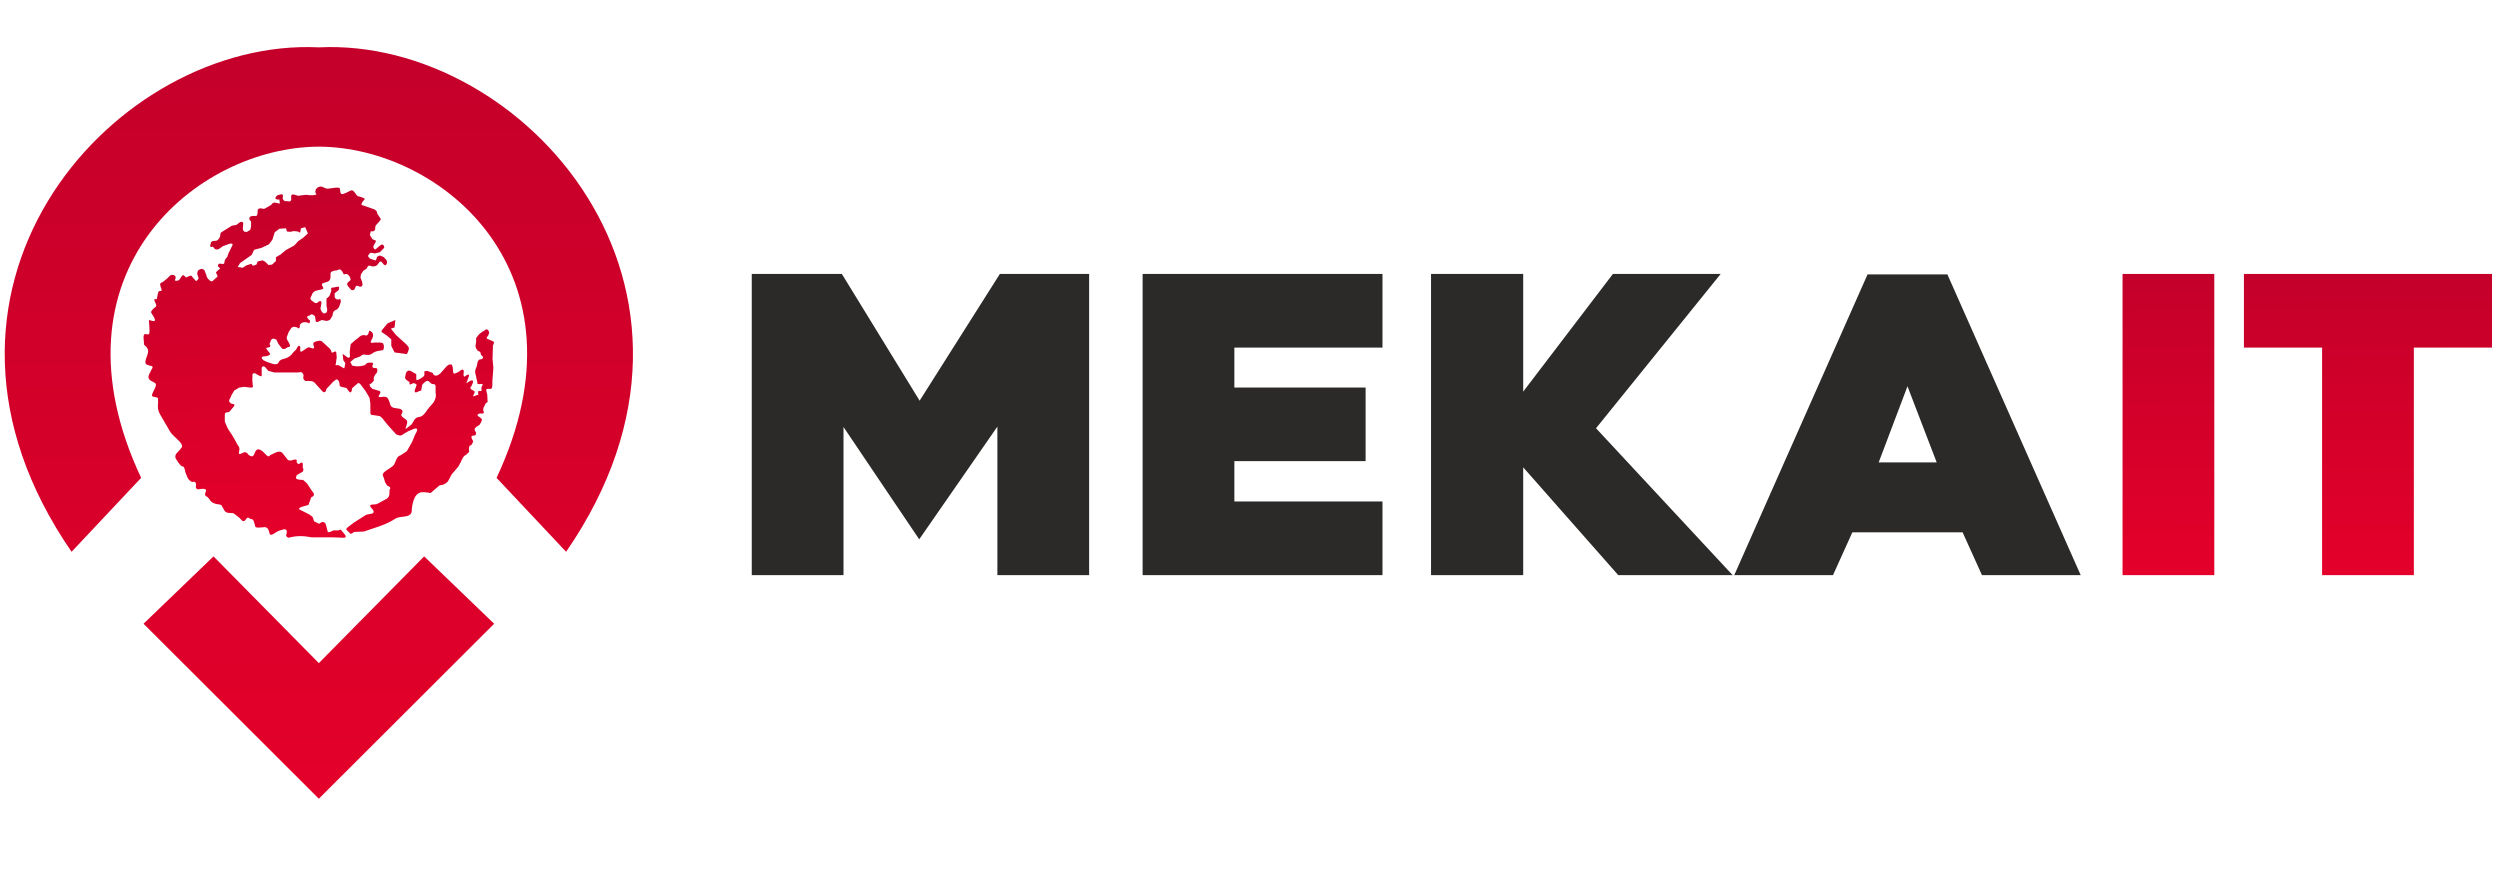
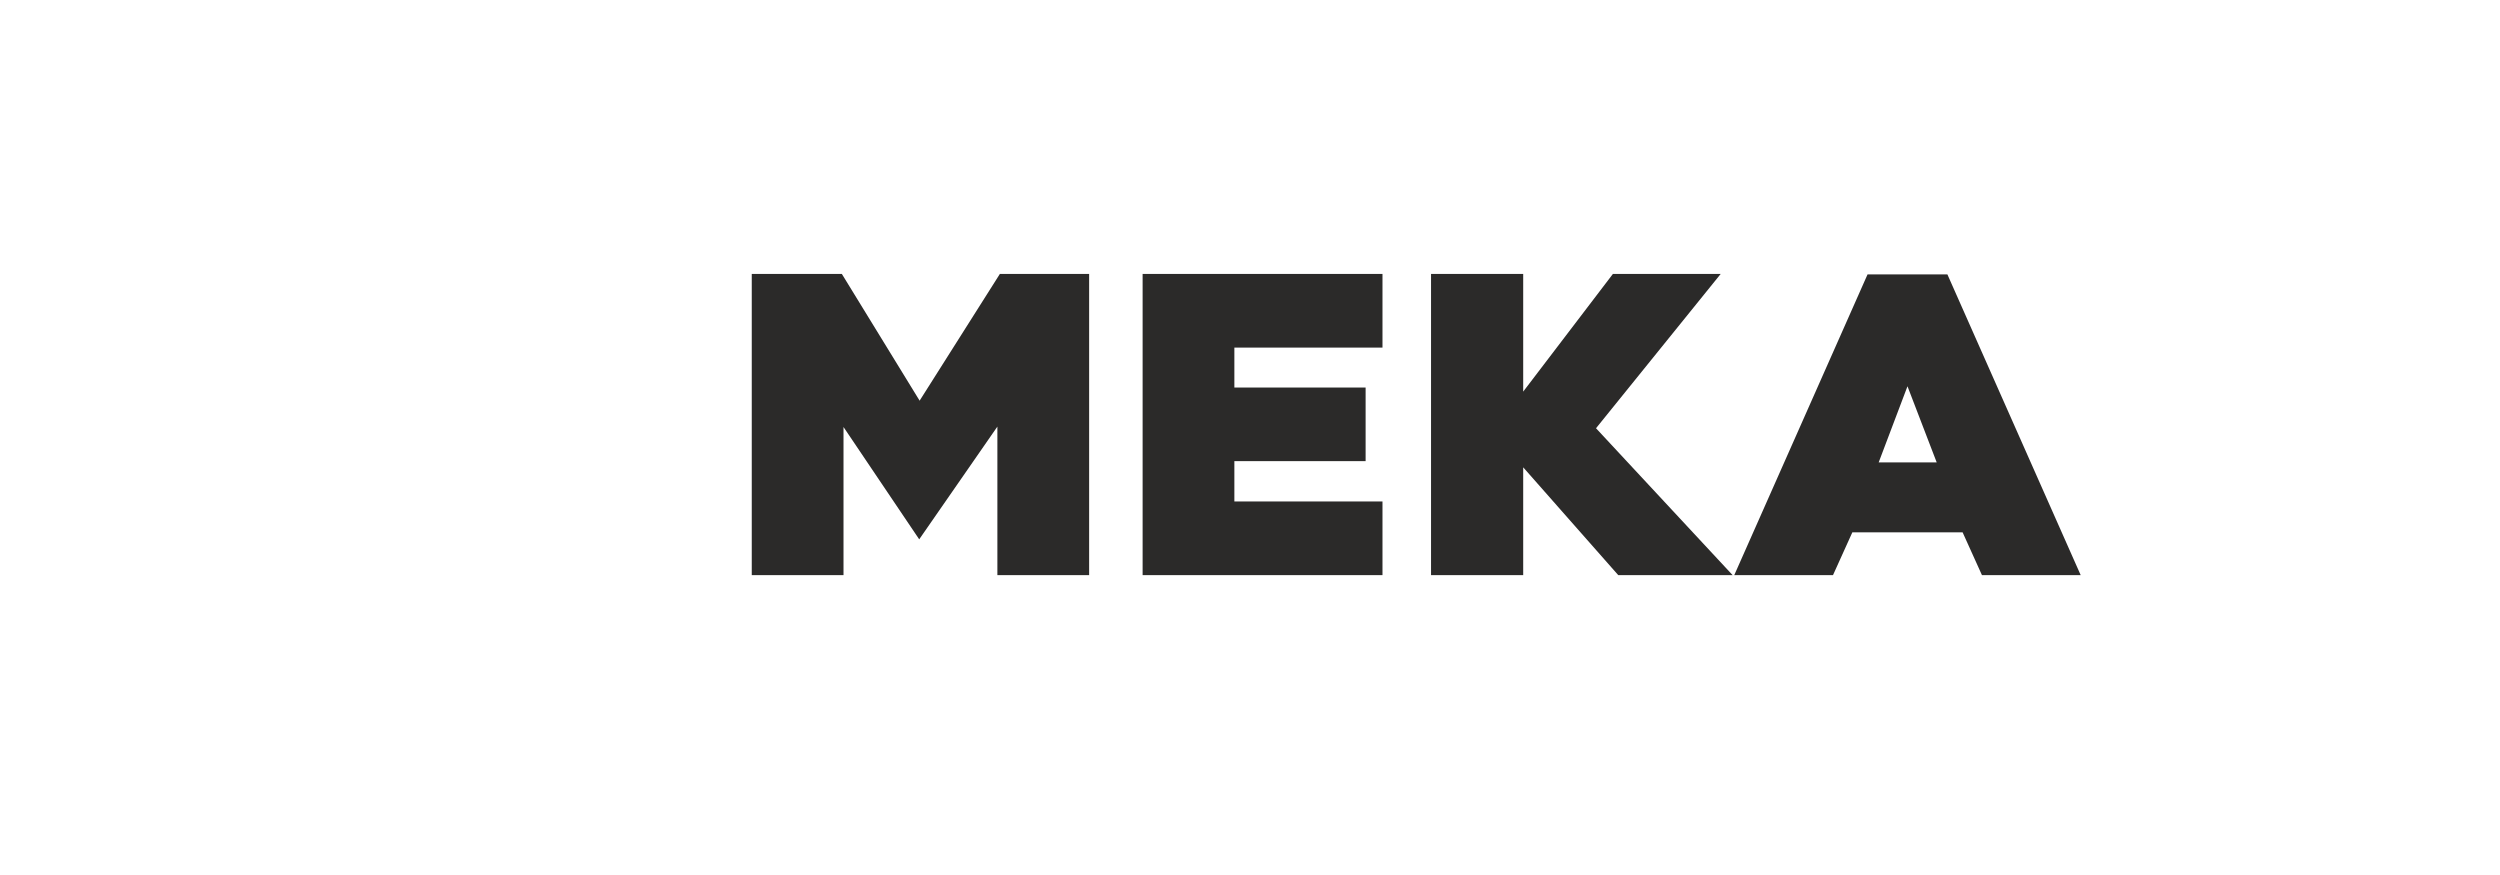
<svg xmlns="http://www.w3.org/2000/svg" xmlns:ns1="http://www.inkscape.org/namespaces/inkscape" xmlns:ns2="http://sodipodi.sourceforge.net/DTD/sodipodi-0.dtd" xmlns:xlink="http://www.w3.org/1999/xlink" width="800" height="280" viewBox="0 0 211.667 74.083" version="1.1" id="svg3589" ns1:version="0.92.4 (5da689c313, 2019-01-14)" ns2:docname="logo.svg">
  <defs id="defs3583">
    <linearGradient ns1:collect="always" xlink:href="#linearGradient927" id="linearGradient1166-2" x1="-217.24" y1="-257.44" x2="-216.687" y2="-119.581" gradientUnits="userSpaceOnUse" />
    <linearGradient ns1:collect="always" id="linearGradient927">
      <stop style="stop-color:#c4002a;stop-opacity:1;" offset="0" id="stop923" />
      <stop style="stop-color:#e4002a;stop-opacity:1" offset="1" id="stop925" />
    </linearGradient>
    <linearGradient ns1:collect="always" xlink:href="#linearGradient927" id="linearGradient3302" gradientUnits="userSpaceOnUse" gradientTransform="matrix(0.345,0,0,0.345,-12.44,143.446)" x1="116.229" y1="276.551" x2="117.837" y2="360.333" />
    <linearGradient ns1:collect="always" xlink:href="#linearGradient927" id="linearGradient906" x1="-1225.443" y1="170.326" x2="-1225.442" y2="348.521" gradientUnits="userSpaceOnUse" />
    <linearGradient ns1:collect="always" xlink:href="#linearGradient927" id="linearGradient908" gradientUnits="userSpaceOnUse" x1="-1225.443" y1="170.326" x2="-1225.442" y2="348.521" />
    <linearGradient ns1:collect="always" xlink:href="#linearGradient927" id="linearGradient910" gradientUnits="userSpaceOnUse" x1="-1225.443" y1="170.326" x2="-1225.442" y2="348.521" />
  </defs>
  <ns2:namedview id="base" pagecolor="#ffffff" bordercolor="#666666" borderopacity="1.0" ns1:pageopacity="0.0" ns1:pageshadow="2" ns1:zoom="0.7" ns1:cx="222.54921" ns1:cy="292.97812" ns1:document-units="mm" ns1:current-layer="layer1" showgrid="false" units="px" ns1:window-width="1498" ns1:window-height="877" ns1:window-x="94" ns1:window-y="-8" ns1:window-maximized="1" />
  <g ns1:label="Layer 1" ns1:groupmode="layer" id="layer1" transform="translate(0,-222.917)">
-     <path ns1:connector-curvature="0" style="fill:url(#linearGradient3302);fill-opacity:1;stroke:none;stroke-width:0.218px;stroke-linecap:butt;stroke-linejoin:miter;stroke-opacity:1" d="m 27.129,238.717 c -0.116,2.7e-4 -0.243,0.055 -0.389,0.221 1.62e-4,0.127 -0.11,0.254 0.035,0.382 0.092,0.138 -0.523,0.153 -0.729,0.104 -0.169,-0.04 -0.764,0.07 -0.764,0.07 -0.213,-0.007 -0.558,-0.255 -0.624,0 -0.048,0.167 0.108,0.436 -0.173,0.486 -0.186,-0.089 -0.43,0.112 -0.556,-0.278 0.028,-0.116 0.064,-0.231 -0.034,-0.347 -0.215,0.06 -0.466,0.011 -0.59,0.347 0.116,0.152 0.231,0.106 0.347,0.104 0.047,0.242 0.051,0.367 0,0.348 l -0.278,-0.07 c -0.338,-0.064 -0.317,0.127 -0.451,0.208 l -0.555,0.313 c -0.275,-0.043 -0.595,-0.152 -0.556,0.278 -0.011,0.197 -0.038,0.373 -0.243,0.313 -0.226,0.018 -0.506,-0.018 -0.451,0.313 l 0.139,0.174 v 0.417 l -0.069,0.278 -0.278,0.174 c -0.201,0.018 -0.342,-0.039 -0.347,-0.278 l 0.035,-0.486 c -0.197,-0.244 -0.393,0.06 -0.59,0.174 l -0.382,0.069 -0.833,0.521 c -0.271,0.127 0.021,0.407 -0.417,0.729 -0.204,0.078 -0.527,-0.082 -0.555,0.348 -0.018,0.106 -0.116,0.254 0.208,0.174 0.119,0.107 0.126,0.312 0.486,0.209 l 0.347,-0.243 0.555,-0.208 c 0.412,-0.095 0.267,0.123 0.173,0.312 l -0.243,0.486 -0.104,0.313 c -0.113,0.119 -0.226,0.237 -0.243,0.451 0.019,0.267 -0.341,0.068 -0.464,0.131 -0.218,0.248 0.056,0.277 0.1,0.409 -0.146,0.148 -0.476,0.313 -0.296,0.432 0.028,0.104 0.151,0.209 0,0.313 -0.176,0.119 -0.374,0.439 -0.52,0.296 -0.18,-0.13 -0.33,-0.278 -0.347,-0.505 l -0.173,-0.416 c -0.193,-0.16 -0.361,-0.099 -0.521,0.035 -0.188,0.298 0.023,0.463 0.035,0.694 -0.093,0.101 -0.185,0.284 -0.278,0.139 l -0.243,-0.278 c -0.145,-0.272 -0.37,0.023 -0.555,0.035 -0.109,-0.099 -0.207,-0.31 -0.347,-0.104 -0.13,0.138 -0.17,0.389 -0.417,0.382 -0.314,0.031 -0.082,-0.157 -0.104,-0.243 0.05,-0.246 -0.375,-0.35 -0.521,-0.139 l -0.173,0.174 -0.382,0.313 c -0.227,0.063 -0.275,0.186 -0.208,0.348 0.019,0.151 0.214,0.411 0,0.416 -0.077,0.011 -0.162,-0.023 -0.208,0.174 l -0.104,0.52 c -0.069,0.035 -0.208,-0.101 -0.208,0.104 0.052,0.175 0.232,0.375 0.138,0.521 -0.244,0.194 -0.491,0.421 -0.382,0.555 0.242,0.376 0.497,0.762 0.069,0.659 -0.368,-0.126 -0.283,-0.027 -0.278,0.035 0.035,0.521 0.114,1.152 -0.069,1.11 l -0.278,-0.035 c -0.214,0.11 -0.058,0.589 -0.069,0.902 0.128,0.157 0.308,0.193 0.347,0.556 0.007,0.396 -0.555,1.091 0.035,1.18 0.119,0.101 0.532,-0.011 0.243,0.382 -0.116,0.306 -0.439,0.627 -0.104,0.903 l 0.382,0.208 c 0.407,0.203 -0.559,1.124 -0.104,1.18 0.179,0.048 0.448,0.016 0.382,0.278 0.046,0.382 -0.119,0.623 0.138,1.145 L 14.418,259.49 c 0.301,0.463 1.303,1.037 0.902,1.389 -0.172,0.291 -0.65,0.495 -0.416,0.902 l 0.138,0.209 c 0,0.011 0.313,0.486 0.452,0.417 0.139,0.035 0.208,0.52 0.208,0.52 0.147,0.279 0.142,0.609 0.556,0.799 0.179,-0.046 0.33,-0.035 0.347,0.243 -0.079,0.274 0.026,0.332 0.139,0.382 0.459,-0.075 0.845,-0.102 0.659,0.243 -0.061,0.151 -0.091,0.295 0.138,0.382 0.267,0.211 0.215,0.502 0.833,0.625 0.215,0.018 0.397,0.056 0.417,0.174 l 0.243,0.417 c 0.193,0.207 0.476,0.146 0.729,0.174 l 0.451,0.347 c 0.182,0.12 0.344,0.503 0.555,0.243 0.254,-0.398 0.314,-0.116 0.451,-0.104 0.301,-0.002 0.29,0.353 0.382,0.59 -0.026,0.222 0.457,0.13 0.833,0.104 0.247,0.035 0.329,0.26 0.382,0.52 0.081,0.362 0.531,-0.136 0.799,-0.208 0.311,-0.082 0.72,-0.329 0.659,0.208 -0.074,0.167 -0.077,0.312 0.173,0.382 0.648,-0.195 1.296,-0.166 1.944,-0.035 h 1.84 l 0.937,0.035 c 0.263,-0.082 -0.037,-0.351 -0.243,-0.59 -0.119,-0.2 -0.187,-0.039 -0.278,-0.035 h -0.417 c -0.29,0.158 -0.459,0.201 -0.486,0.104 l -0.173,-0.659 c -0.232,-0.304 -0.385,-0.098 -0.555,0 l -0.417,-0.209 -0.139,-0.382 -0.278,-0.209 -0.833,-0.417 c -0.153,-0.175 0.398,-0.268 0.764,-0.382 l 0.243,-0.659 c 0.136,-0.049 0.265,-0.104 0.208,-0.313 l -0.313,-0.451 -0.243,-0.382 -0.347,-0.313 c 0,0 -0.347,1.6e-4 -0.521,-0.069 -0.174,-0.07 0,-0.348 0,-0.348 l 0.486,-0.278 c 0.094,-0.127 0.068,-0.254 0,-0.382 0.032,-0.28 0.019,-0.488 -0.208,-0.347 -0.041,0.093 -0.225,0.124 -0.313,-0.104 0.135,-0.287 -0.266,-0.183 -0.278,-0.174 -0.199,0.079 -0.387,0.11 -0.521,-0.07 l -0.347,-0.451 c -0.092,-0.116 -0.204,-0.216 -0.521,-0.139 l -0.52,0.243 c -0.106,0.027 -0.097,0.24 -0.347,0.035 l -0.347,-0.348 c -0.197,-0.118 -0.393,-0.291 -0.59,0 l -0.138,0.313 c -0.15,0.228 -0.301,0.085 -0.452,0 -0.099,-0.162 -0.22,-0.273 -0.416,-0.209 -0.513,0.283 -0.403,0.052 -0.382,-0.104 0.036,-0.174 0.054,-0.344 -0.104,-0.486 l -0.243,-0.451 -0.243,-0.417 -0.278,-0.417 -0.104,-0.174 -0.243,-0.555 v -0.555 c -0.011,-0.314 0.248,-0.196 0.382,-0.278 l 0.382,-0.452 c 0.159,-0.259 -0.101,-0.191 -0.208,-0.243 -0.402,-0.231 -0.034,-0.463 0,-0.694 l 0.243,-0.417 0.416,-0.243 0.417,-0.07 0.555,0.07 c 0.194,0.005 0.242,-0.084 0.174,-0.243 l -0.035,-0.52 c 0.073,-0.156 -0.124,-0.501 0.243,-0.452 0.667,0.425 0.544,0.21 0.556,0.104 v -0.486 c -0.04,-0.146 0.156,-0.363 0.382,-0.035 l 0.173,0.208 0.521,0.139 h 0.868 1.076 c 0.177,0.027 0.372,-0.17 0.52,0.209 0.025,0.167 -0.144,0.295 0.173,0.52 0.337,-0.023 0.655,-0.027 0.799,0.174 l 0.313,0.347 0.313,0.347 c 0.16,0.137 0.285,0.113 0.347,-0.208 l 0.59,-0.625 c 0.157,-0.076 0.299,-0.371 0.486,0.035 l 0.035,0.209 c -0.069,0.264 0.368,0.223 0.59,0.312 0.167,0.228 0.347,0.6 0.452,0.174 v -0.139 l 0.347,-0.313 c 0.118,-0.035 0.147,-0.291 0.382,-0.035 l 0.417,0.555 0.347,0.59 0.07,0.486 v 0.694 c -0.02,0.18 0.035,0.294 0.243,0.278 l 0.452,0.069 c 0.248,-0.018 0.555,0.551 0.833,0.833 l 0.659,0.729 c 0.277,0.144 0.478,0.115 0.625,-0.035 l 0.416,-0.243 0.521,-0.209 c 0.306,-0.066 0.251,0.162 0.035,0.52 l -0.243,0.59 -0.451,0.799 -0.521,0.348 c -0.367,0.079 -0.399,0.549 -0.59,0.833 -0.289,0.336 -1.169,0.592 -0.868,1.006 l 0.139,0.452 0.173,0.278 c 0.3,0.097 0.299,0.218 0.208,0.347 -0.051,0.261 0.071,0.561 -0.243,0.764 l -0.833,0.452 c -0.219,0.073 -0.794,-0.052 -0.486,0.313 0.18,0.186 0.312,0.364 0.104,0.486 l -0.521,0.104 -0.382,0.243 -0.659,0.417 -0.59,0.451 c -0.026,0.064 -0.124,0.114 0,0.209 l 0.208,0.208 c 0.088,0.153 0.229,0.069 0.382,-0.07 l 0.833,-0.035 c 0.903,-0.322 1.805,-0.519 2.708,-1.111 0.451,-0.267 1.431,0.05 1.354,-0.798 0.216,-1.731 0.922,-1.435 1.597,-1.354 l 0.729,-0.625 c 0.243,-0.116 0.282,0.056 0.729,-0.347 l 0.313,-0.59 0.59,-0.694 c 0.197,-0.322 0.393,-0.938 0.59,-0.937 0.462,-0.397 0.263,-0.275 0.312,-0.348 -0.037,-0.167 -0.026,-0.317 0.035,-0.451 0.268,-0.1 0.218,-0.253 0.313,-0.382 -0.266,-0.42 -0.153,-0.487 0.034,-0.486 0.103,-0.002 0.201,-0.016 0.208,-0.243 -0.203,-0.264 -0.119,-0.383 0,-0.486 l 0.278,-0.174 c 0.394,-0.579 0.127,-0.496 0.07,-0.624 -0.393,-0.222 -0.217,-0.285 -0.035,-0.348 0.234,0.035 0.307,-0.007 0.347,-0.069 -0.107,-0.282 -0.049,-0.318 -0.034,-0.417 l 0.173,-0.347 c 0.1,-0.089 0.17,-0.148 0.173,-0.139 l -0.035,-0.659 c -0.068,-0.22 -0.151,-0.454 0.035,-0.451 h 0.208 c 0.286,0.048 0.154,-0.533 0.208,-0.834 l 0.069,-0.937 -0.069,-0.764 0.034,-1.145 c 0.199,-0.374 0.003,-0.308 -0.069,-0.382 l -0.417,-0.174 c -0.049,-0.031 -0.102,-0.058 0.104,-0.312 l 0.07,-0.243 c -0.212,-0.511 -0.373,-0.08 -0.556,-0.069 l -0.312,0.243 -0.243,0.313 v 0.278 c 0.011,0.253 -0.194,0.428 0.139,0.799 l 0.208,0.104 0.069,0.243 c 0.31,0.26 0.132,0.311 0,0.382 -0.204,-0.016 -0.27,0.135 -0.313,0.313 -0.017,0.133 -0.026,0.258 -0.138,0.486 -0.066,0.141 -0.065,0.315 0,0.521 l 0.138,0.625 c 0.054,0.06 -0.153,0.196 0.313,0.139 0.098,-0.002 0.222,-0.035 0.035,0.278 v 0.313 c -0.101,0.052 -0.322,-0.134 -0.278,0.209 -0.003,0.251 0.131,0.018 -0.278,0.209 -0.273,0.124 -0.093,-0.054 -0.104,-0.104 0.12,-0.198 0.108,-0.313 -0.034,-0.348 l -0.174,-0.104 c -0.036,-0.069 -0.146,-0.113 0,-0.243 0.152,-0.304 0.291,-0.598 -0.069,-0.486 -0.596,0.409 -0.235,0.062 -0.278,0.035 0.337,-0.81 0.052,-0.501 -0.069,-0.486 l -0.139,0.104 c -0.14,0.023 -0.084,-0.263 -0.069,-0.486 -0.095,-0.221 -0.259,-0.057 -0.417,0.07 -0.225,0.111 -0.481,0.27 -0.486,0.035 l -0.034,-0.382 -0.07,-0.243 c -0.263,-0.088 -0.383,0.076 -0.52,0.209 l -0.452,0.52 c -0.209,0.175 -0.413,0.285 -0.59,0.104 l -0.069,-0.139 -0.451,-0.174 -0.243,0.035 c -0.057,0.183 0.133,0.343 -0.243,0.555 -0.586,0.387 -0.413,0.1 -0.451,0 v -0.312 l -0.486,-0.278 c -0.18,-0.065 -0.301,0.007 -0.382,0.174 l -0.069,0.312 c -0.074,0.237 0.217,0.338 0.382,0.486 -0.037,0.12 -0.077,0.242 0.173,0.139 0.139,-0.122 0.278,-0.07 0.417,0.069 l -0.173,0.486 c -0.012,0.15 0.04,0.241 0.417,0.035 l 0.139,-0.035 0.07,-0.417 c -0.059,-0.023 0.397,-0.574 0.59,-0.347 0.042,0.049 0.19,0.164 0.243,0.209 0.13,0.007 0.277,-0.018 0.313,0.173 v 0.555 c 0.067,0.247 0.021,0.522 -0.174,0.834 l -0.451,0.521 c -0.21,0.316 -0.42,0.634 -0.694,0.694 -0.504,0.039 -0.517,0.417 -0.729,0.659 -0.178,0.114 -0.569,0.513 -0.486,0.278 0.097,-0.269 0.222,-0.552 0.034,-0.694 -0.287,-0.19 -0.485,-0.359 -0.382,-0.452 0.05,-0.15 0.216,-0.301 -0.104,-0.451 -0.287,-0.092 -0.692,-0.018 -0.833,-0.313 -0.232,-0.857 -0.384,-0.672 -0.555,-0.729 -0.65,0.109 -0.407,-0.067 -0.382,-0.174 0.056,-0.104 0.162,-0.209 0,-0.313 l -0.59,-0.174 -0.208,-0.208 -0.035,-0.209 c 0.127,0.023 0.255,-0.146 0.382,-0.313 -0.101,-0.162 0.017,-0.324 0.104,-0.486 0.191,-0.174 0.209,-0.347 0.139,-0.52 -0.131,-0.076 -0.428,0.069 -0.382,-0.243 0.055,-0.121 0.126,-0.249 -0.104,-0.243 -0.174,0.005 -0.347,-0.047 -0.521,0.208 -0.282,0.074 -0.56,0.155 -0.937,0.07 -0.18,-0.002 -0.224,-0.074 -0.208,-0.174 -0.131,-0.098 -0.131,-0.178 0,-0.243 l 0.243,-0.209 0.486,-0.173 c 0.128,-0.114 0.261,-0.218 0.486,-0.139 0.183,-0.016 0.292,0.083 0.624,-0.174 0.13,-0.107 0.404,-0.166 0.729,-0.209 0.157,0.011 0.178,-0.167 0.173,-0.382 -0.068,-0.106 0.047,-0.261 -0.348,-0.278 H 31.705 c -0.445,0.083 -0.296,-0.072 -0.278,-0.174 0.14,-0.22 0.224,-0.44 0.104,-0.659 -0.386,-0.358 -0.251,-0.054 -0.313,0 -0.067,0.215 -0.182,0.287 -0.347,0.209 -0.179,-0.035 -0.365,0.045 -0.556,0.243 l -0.278,0.209 -0.347,0.313 -0.069,0.555 c -0.051,0.146 0.075,0.59 -0.035,0.555 -0.054,0.007 -0.09,0.079 -0.173,0 -0.202,-0.141 -0.517,-0.426 -0.382,-0.139 l 0.034,0.382 0.174,0.243 -0.07,0.382 -0.034,0.07 -0.486,-0.278 c -0.425,0.052 -0.161,-0.109 -0.208,-0.173 l 0.069,-0.486 -0.035,-0.382 c -0.017,-0.248 -0.248,-0.016 -0.382,0 -0.056,-0.15 -0.067,-0.301 -0.278,-0.451 l -0.486,-0.452 c -0.092,-0.063 -0.136,-0.164 -0.382,-0.104 -0.349,0.052 -0.46,0.162 -0.416,0.312 0.034,0.152 0.169,0.375 -0.104,0.313 -0.22,-0.093 -0.36,-0.106 -0.417,-0.035 l -0.417,0.278 c -0.262,0.18 -0.147,-0.207 -0.173,-0.382 -0.076,-0.054 -0.115,-0.232 -0.347,0.243 l -0.278,0.278 c -0.159,0.263 -0.403,0.385 -0.659,0.486 -0.221,0.045 -0.428,0.103 -0.52,0.278 -0.069,0.124 -0.104,0.27 -0.521,0.174 l -0.417,-0.139 -0.382,-0.174 c -0.187,-0.174 -0.174,-0.269 -0.034,-0.313 l 0.347,-0.035 c 0.419,-0.167 0.208,-0.2 0.208,-0.278 l -0.243,-0.313 c -0.141,-0.136 0.155,-0.126 0.278,-0.174 0.088,-0.181 -0.003,-0.181 -0.035,-0.243 l 0.104,-0.278 c 0.083,-0.251 0.273,-0.209 0.486,-0.104 l 0.138,0.312 0.313,0.417 c 0.12,0.126 0.303,0.064 0.521,-0.104 0.16,0.023 0.173,-0.068 0.173,-0.174 l -0.173,-0.347 c -0.067,-0.056 -0.104,-0.158 -0.104,-0.313 l 0.173,-0.452 0.208,-0.312 c 0.185,-0.187 0.332,-0.1 0.486,-0.07 0.081,0.027 0.162,0.206 0.243,-0.035 v -0.174 c 0.169,-0.247 0.391,-0.253 0.625,-0.208 0.095,0.039 0.209,0.191 0.243,-0.139 -0.17,-0.167 -0.379,-0.344 -0.138,-0.417 0.184,0.011 0.184,-0.318 0.555,0.035 l 0.069,0.451 c 0.119,0.118 0.344,-0.082 0.521,-0.139 0.219,0.035 0.414,0.171 0.694,-0.035 l 0.208,-0.347 c 0.014,-0.139 0.003,-0.278 0.173,-0.417 l 0.208,-0.104 c 0.239,-0.208 0.218,-0.416 0.313,-0.625 -0.012,-0.44 -0.137,-0.15 -0.208,-0.209 -0.182,0.027 -0.26,-0.074 -0.313,-0.209 v -0.313 l 0.347,-0.278 c 0.089,-0.388 -0.042,-0.251 -0.104,-0.278 l -0.347,0.069 c -0.254,-0.016 -0.205,0.135 -0.173,0.278 l -0.173,0.452 -0.243,0.209 v 0.555 c 0.007,0.207 0.138,0.389 0,0.625 -0.249,0.164 -0.326,0.016 -0.417,-0.104 -0.176,-0.295 -0.031,-0.376 -0.034,-0.555 0.036,-0.188 0.075,-0.377 -0.208,-0.278 -0.089,0.115 -0.193,0.185 -0.348,0.104 l -0.278,-0.209 c -0.139,-0.162 -0.047,-0.247 0,-0.347 l 0.104,-0.243 c 0.173,-0.244 0.463,-0.255 0.729,-0.313 0.358,-0.076 0.094,-0.247 0.069,-0.382 0,-0.174 0.077,-0.154 0.139,-0.174 l 0.416,-0.139 c 0.14,-0.107 0.162,-0.243 0.173,-0.382 v -0.278 c -0.006,-0.137 0.138,-0.239 0.556,-0.278 0.313,-0.176 0.313,0.007 0.416,0.07 l 0.104,0.174 c 0.021,0.169 0.127,0.082 0.208,0.069 0.243,0.011 0.295,0.176 0.382,0.313 l 0.035,0.174 c -0.088,0.171 -0.42,0.233 -0.243,0.521 l 0.208,0.243 c 0.082,0.141 0.2,0.157 0.348,0.069 0.083,-0.127 0.107,-0.39 0.278,-0.312 0.26,0.12 0.385,0.07 0.416,-0.104 l -0.034,-0.243 -0.139,-0.347 0.035,-0.278 0.208,-0.313 c 0.106,-0.077 0.235,-0.109 0.313,-0.243 0.05,-0.143 0.13,-0.226 0.278,-0.174 0.155,0.08 0.335,0.082 0.555,-0.035 l 0.139,-0.174 c 0.061,-0.096 0.118,-0.201 0.243,-0.139 l 0.208,0.243 c 0.223,0.162 0.201,-0.066 0.278,-0.139 l -0.035,-0.209 -0.243,-0.278 -0.313,-0.139 c -0.371,0.048 -0.256,0.277 -0.382,0.417 l -0.451,-0.139 c -0.159,-0.127 -0.269,-0.254 -0.104,-0.382 0.104,-0.207 0.284,-0.111 0.451,-0.069 l 0.451,-0.104 0.382,-0.382 c -0.084,-0.775 -0.783,0.393 -0.833,0.104 -0.25,-0.202 0.089,-0.463 0.139,-0.694 l -0.313,-0.139 -0.208,-0.348 0.069,-0.313 c 0.124,-0.031 0.228,0.093 0.382,-0.173 -0.018,-0.075 -0.012,-0.173 0.035,-0.313 0.143,-0.199 0.511,-0.481 0.417,-0.59 l -0.278,-0.416 c -0.057,-0.119 0.044,-0.204 -0.278,-0.382 l -0.312,-0.104 -0.59,-0.209 c -0.292,-0.035 -0.119,-0.258 0.069,-0.486 0.168,-0.086 -0.104,-0.194 -0.555,-0.313 -0.206,-0.158 -0.33,-0.619 -0.625,-0.451 l -0.347,0.174 c -0.177,0.044 -0.399,0.251 -0.486,-0.035 l -0.035,-0.278 c -0.024,-0.271 -0.74,-0.023 -1.11,-0.035 -0.188,-0.035 -0.355,-0.188 -0.549,-0.187 z m -1.291,3.433 0.231,0.528 -0.396,0.363 -0.43,0.297 -0.33,0.364 -0.726,0.396 -0.429,0.363 -0.397,0.232 v 0.33 l -0.33,0.297 -0.297,0.035 -0.265,-0.264 -0.231,-0.133 -0.43,0.099 -0.099,0.264 -0.298,0.1 -0.132,-0.166 -0.43,0.133 -0.297,0.199 -0.429,-0.066 0.198,-0.33 0.991,-0.694 0.198,-0.429 0.628,-0.166 0.627,-0.297 0.298,-0.396 0.198,-0.628 0.397,-0.297 0.562,-0.035 0.065,0.264 0.265,0.035 0.33,-0.066 0.331,0.035 0.198,0.099 0.066,-0.363 z m 7.637,7.863 -0.66,0.278 -0.486,0.59 -0.034,0.139 0.416,0.278 0.417,0.347 v 0.555 l 0.278,0.556 1.042,0.139 c 0,0 0.173,-0.312 0.173,-0.486 0,-0.174 -0.417,-0.52 -0.417,-0.52 l -0.659,-0.59 -0.451,-0.556 0.312,-0.104 z" id="path3278" />
    <g id="g1841" transform="matrix(0.357,0,0,0.357,464.478,166.12)" style="fill:url(#linearGradient906);fill-opacity:1">
-       <path ns1:connector-curvature="0" id="path853-74" d="m -1250.42,291.048 24.977,25.313 24.977,-25.313 16.599,15.976 -41.576,41.497 -41.576,-41.497 z" style="fill:url(#linearGradient908);fill-opacity:1;stroke:none;stroke-width:1px;stroke-linecap:butt;stroke-linejoin:miter;stroke-opacity:1" />
-       <path id="path819-6" d="m -1227.715,170.261 c -47.792,-0.436 -98.823,58.105 -56.369,119.697 l 16.494,-17.533 c -22.885,-48.73 13.175,-78.443 42.147,-78.551 28.971,0.108 65.033,29.82 42.148,78.551 l 16.494,17.533 c 43.128,-62.57 -10.222,-121.992 -58.642,-119.633 -0.757,-0.037 -1.513,-0.058 -2.272,-0.065 z" style="fill:url(#linearGradient910);fill-opacity:1;stroke:none;stroke-width:1px;stroke-linecap:butt;stroke-linejoin:miter;stroke-opacity:1" ns1:connector-curvature="0" />
-     </g>
+       </g>
    <g id="g1174-9" transform="matrix(0.183,0,0,0.183,236.258,293.494)">
      <path class="fil0" d="m -787.129,-258.921 v 139.34 h -42.449 v -68.718 l -36.167,52.157 -35.025,-51.967 v 68.528 h -42.449 v -139.34 h 41.688 l 35.977,58.629 37.119,-58.629 z m 67.195,34.074 v 18.465 h 60.723 v 34.073 h -60.723 v 18.655 h 68.528 v 34.073 h -110.977 v -139.34 h 110.977 v 34.074 z m 177.601,105.266 -43.972,-49.873 v 49.873 h -42.639 v -139.34 h 42.639 v 54.441 l 41.497,-54.441 h 49.873 l -57.677,71.383 63.197,67.956 z m 168.274,0 -8.947,-19.797 h -51.015 l -8.947,19.797 h -45.685 l 61.675,-139.149 h 36.929 l 61.675,139.149 z m -34.454,-87.373 -13.325,35.215 h 26.84 z" id="path7-3" ns1:connector-curvature="0" style="clip-rule:evenodd;fill:#2b2a29;fill-opacity:1;fill-rule:nonzero;stroke-width:0.025;image-rendering:optimizeQuality;shape-rendering:geometricPrecision;text-rendering:geometricPrecision" />
-       <path class="fil0" d="m -266.56,-119.581 h -42.449 v -139.34 h 42.449 z m 128.489,-105.266 h -36.167 v 105.266 h -42.449 v -105.266 h -36.167 v -34.074 h 114.784 z" id="path9-3" ns1:connector-curvature="0" style="clip-rule:evenodd;fill:url(#linearGradient1166-2);fill-opacity:1;fill-rule:nonzero;stroke:#c4002a;stroke-width:0.022;stroke-opacity:1;image-rendering:optimizeQuality;shape-rendering:geometricPrecision;text-rendering:geometricPrecision" />
    </g>
  </g>
</svg>